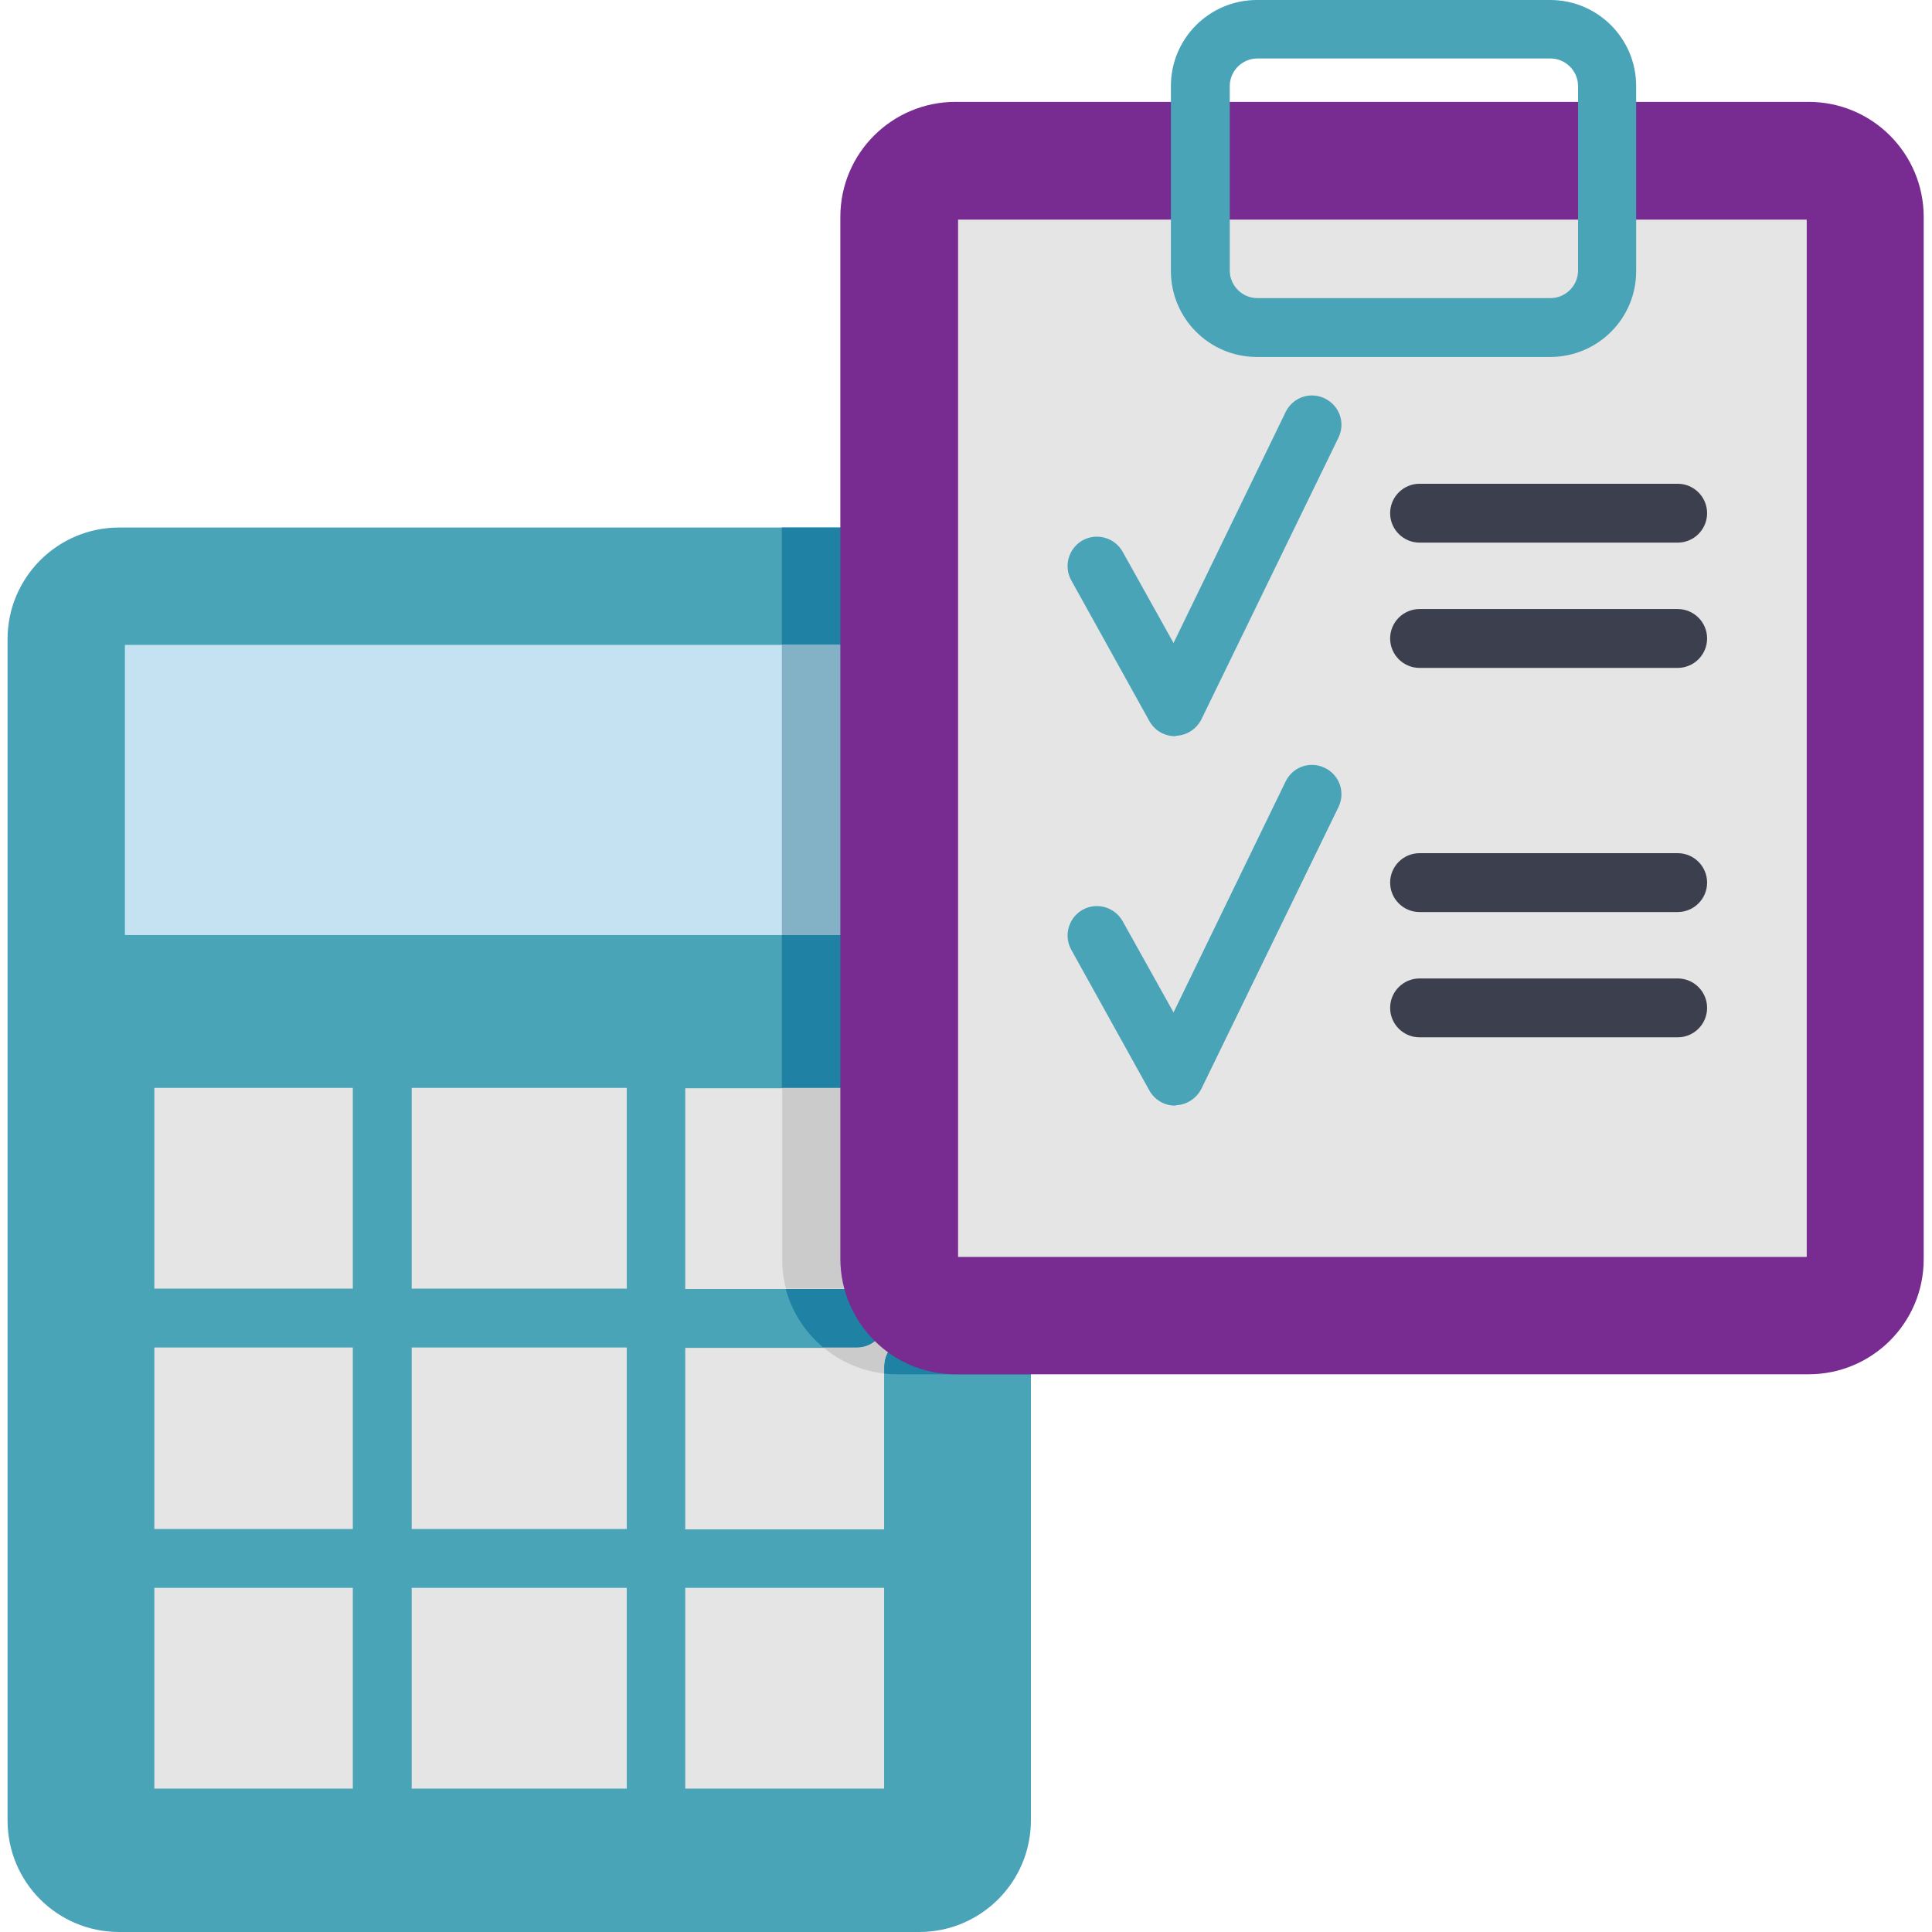
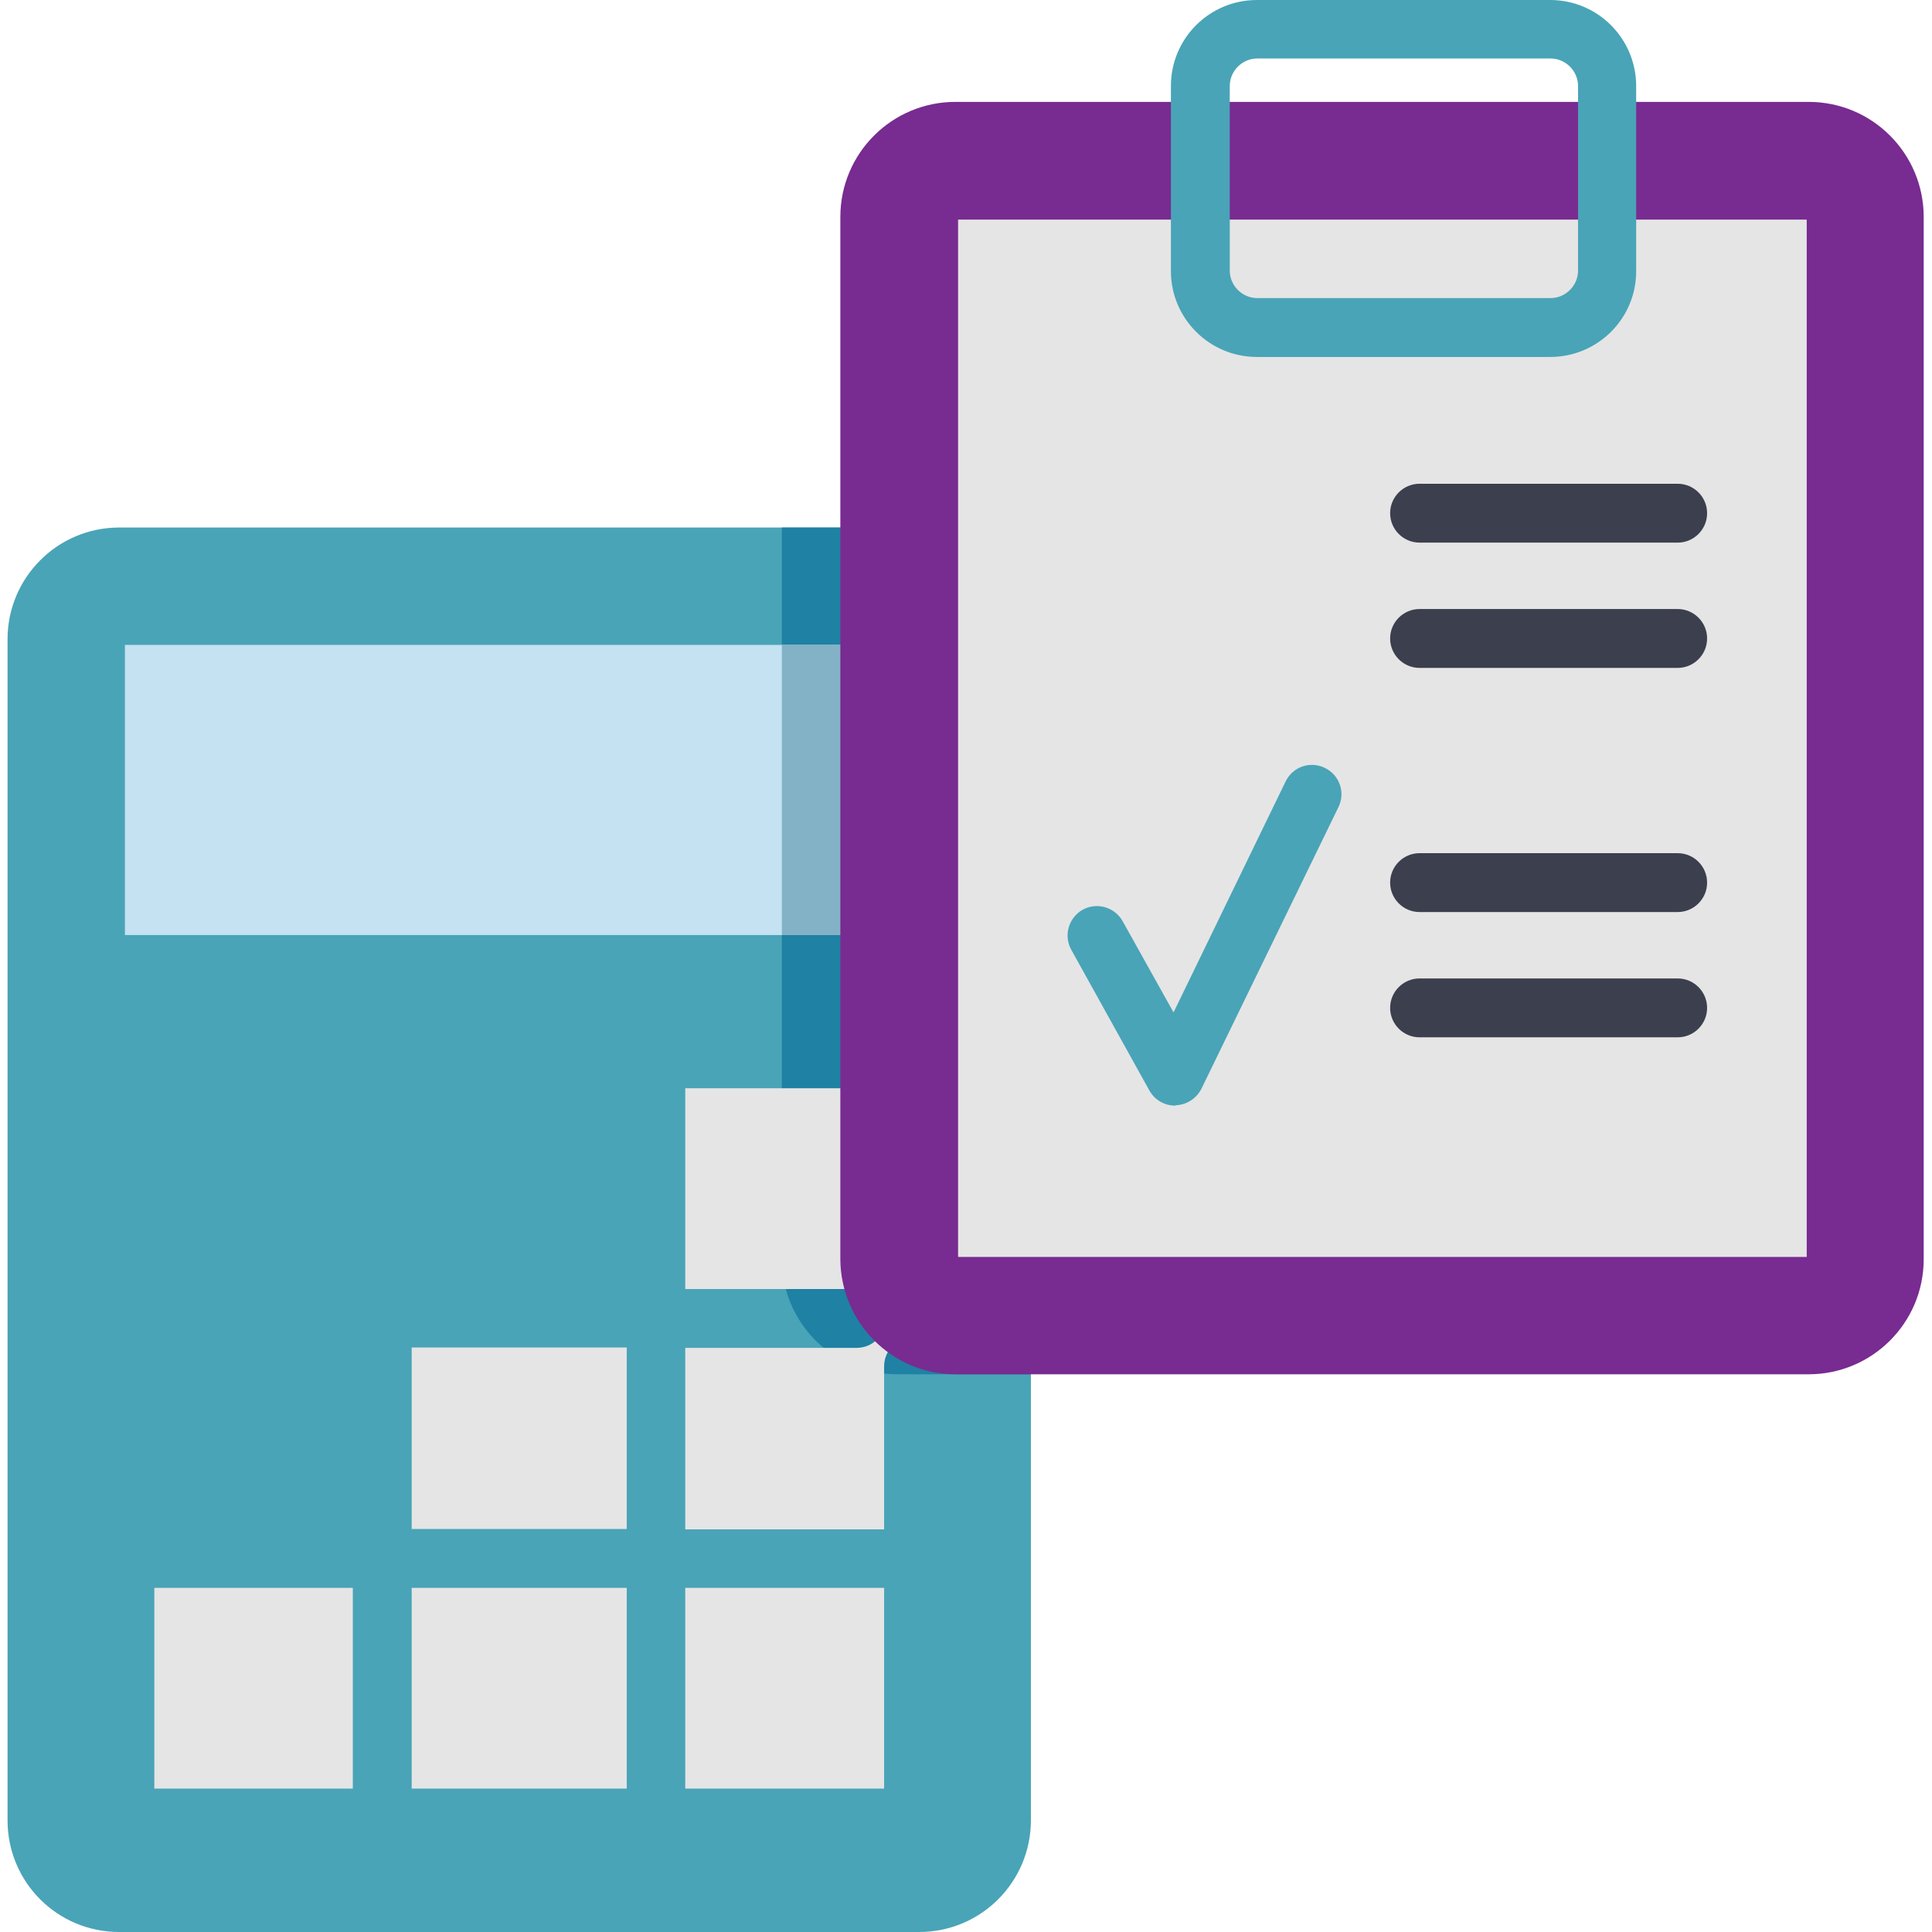
<svg xmlns="http://www.w3.org/2000/svg" version="1.1" id="Layer_1" x="0px" y="0px" viewBox="0 0 512 512" style="enable-background:new 0 0 512 512;" xml:space="preserve">
  <style type="text/css">
	.st0{fill:#49A4B7;}
	.st1{fill:#1F81A3;}
	.st2{fill:#C4E2F2;}
	.st3{fill:#83B2C6;}
	.st4{fill:#E5E5E5;}
	.st5{fill:#CBCBCB;}
	.st6{fill:#782B90;}
	.st7{fill:#3C3F4D;}
</style>
  <path class="st0" d="M273.2,169.4v313c0,16.3-13.2,29.6-29.6,29.6h-212C15.2,512,2,498.8,2,482.4v-313c0-16.3,13.2-29.6,29.6-29.6  h212C259.9,139.8,273.2,153.1,273.2,169.4z" />
  <path class="st1" d="M273.2,169.4v194.8h-35.5c-16.8,0-30.5-13.7-30.5-30.5V139.8h36.4C259.9,139.8,273.2,153.1,273.2,169.4z" />
  <path class="st2" d="M33.1,170.9h209v76.9h-209V170.9z" />
  <path class="st3" d="M207.2,170.9h34.8v76.9h-34.8V170.9z" />
-   <path class="st4" d="M40.9,288.3h52.6v53.2H40.9V288.3z" />
+   <path class="st4" d="M40.9,288.3v53.2H40.9V288.3z" />
  <path class="st4" d="M181.6,420.8h52.7V474h-52.7V420.8z" />
  <path class="st4" d="M109.1,420.8h57V474h-57V420.8z" />
  <path class="st4" d="M242.1,280.6v73.7c-4.3,0-7.8,3.5-7.8,7.8v43.2h-52.7v-48.1h45.4c4.3,0,7.8-3.5,7.8-7.8c0-4.3-3.5-7.8-7.8-7.8  h-45.4v-53.2h41.1c4.3,0,7.8-3.5,7.8-7.8H242.1z" />
  <path class="st4" d="M109.1,357.1h57v48.1h-57V357.1z" />
-   <path class="st4" d="M109.1,288.3h57v53.2h-57V288.3z" />
  <path class="st4" d="M40.9,420.8h52.6V474H40.9V420.8z" />
-   <path class="st4" d="M40.9,357.1h52.6v48.1H40.9V357.1z" />
-   <path class="st5" d="M242.1,280.6v73.7c-4.3,0-7.8,3.5-7.8,7.8v1.9c-6.1-0.7-11.7-3.2-16.1-6.9h8.9c4.3,0,7.8-3.5,7.8-7.8  c0-4.3-3.5-7.8-7.8-7.8h-18.8c-0.7-2.5-1-5.1-1-7.8v-45.4h15.5c4.3,0,7.8-3.5,7.8-7.8H242.1z" />
  <path class="st6" d="M253.2,364.2h226.1c16.8,0,30.5-13.6,30.5-30.5V57.5c0-16.8-13.6-30.5-30.5-30.5H253.2  c-16.8,0-30.5,13.6-30.5,30.5v276.2C222.8,350.5,236.4,364.2,253.2,364.2z" />
  <path class="st4" d="M253.9,58.2h224.9v274.9H253.9V58.2z" />
  <path class="st0" d="M410.8,94.6h-77.7c-12.6,0-22.8-10.2-22.8-22.8V22.8c0-12.6,10.2-22.8,22.8-22.8h77.7  c12.6,0,22.8,10.2,22.8,22.8v48.9C433.7,84.4,423.4,94.6,410.8,94.6z M333.2,15.5c-4,0-7.3,3.3-7.3,7.3v48.9c0,4,3.3,7.3,7.3,7.3  h77.7c4,0,7.3-3.3,7.3-7.3V22.8c0-4-3.3-7.3-7.3-7.3H333.2z" />
-   <path class="st0" d="M311.4,195.1c-2.8,0-5.4-1.5-6.8-4l-20.7-37.3c-2.1-3.8-0.7-8.5,3-10.6c3.8-2.1,8.5-0.7,10.6,3l13.5,24.2  l29.7-61.2c1.9-3.9,6.5-5.5,10.4-3.6c3.9,1.9,5.5,6.5,3.6,10.4l-36.3,74.6c-1.3,2.6-3.9,4.3-6.8,4.4  C311.5,195.1,311.5,195.1,311.4,195.1z" />
  <path class="st7" d="M444.6,177h-68.4c-4.3,0-7.8-3.5-7.8-7.8s3.5-7.8,7.8-7.8h68.4c4.3,0,7.8,3.5,7.8,7.8S448.9,177,444.6,177z" />
  <path class="st7" d="M444.6,143.8h-68.4c-4.3,0-7.8-3.5-7.8-7.8s3.5-7.8,7.8-7.8h68.4c4.3,0,7.8,3.5,7.8,7.8  S448.9,143.8,444.6,143.8z" />
  <path class="st0" d="M311.4,293c-2.8,0-5.4-1.5-6.8-4l-20.7-37.3c-2.1-3.8-0.7-8.5,3-10.6c3.8-2.1,8.5-0.7,10.6,3l13.5,24.2  l29.7-61.2c1.9-3.9,6.5-5.5,10.4-3.6c3.9,1.9,5.5,6.5,3.6,10.4l-36.3,74.6c-1.3,2.6-3.9,4.3-6.8,4.4C311.5,293,311.5,293,311.4,293z  " />
  <path class="st7" d="M444.6,274.9h-68.4c-4.3,0-7.8-3.5-7.8-7.8s3.5-7.8,7.8-7.8h68.4c4.3,0,7.8,3.5,7.8,7.8  S448.9,274.9,444.6,274.9z" />
  <path class="st7" d="M444.6,241.7h-68.4c-4.3,0-7.8-3.5-7.8-7.8s3.5-7.8,7.8-7.8h68.4c4.3,0,7.8,3.5,7.8,7.8  S448.9,241.7,444.6,241.7z" />
</svg>